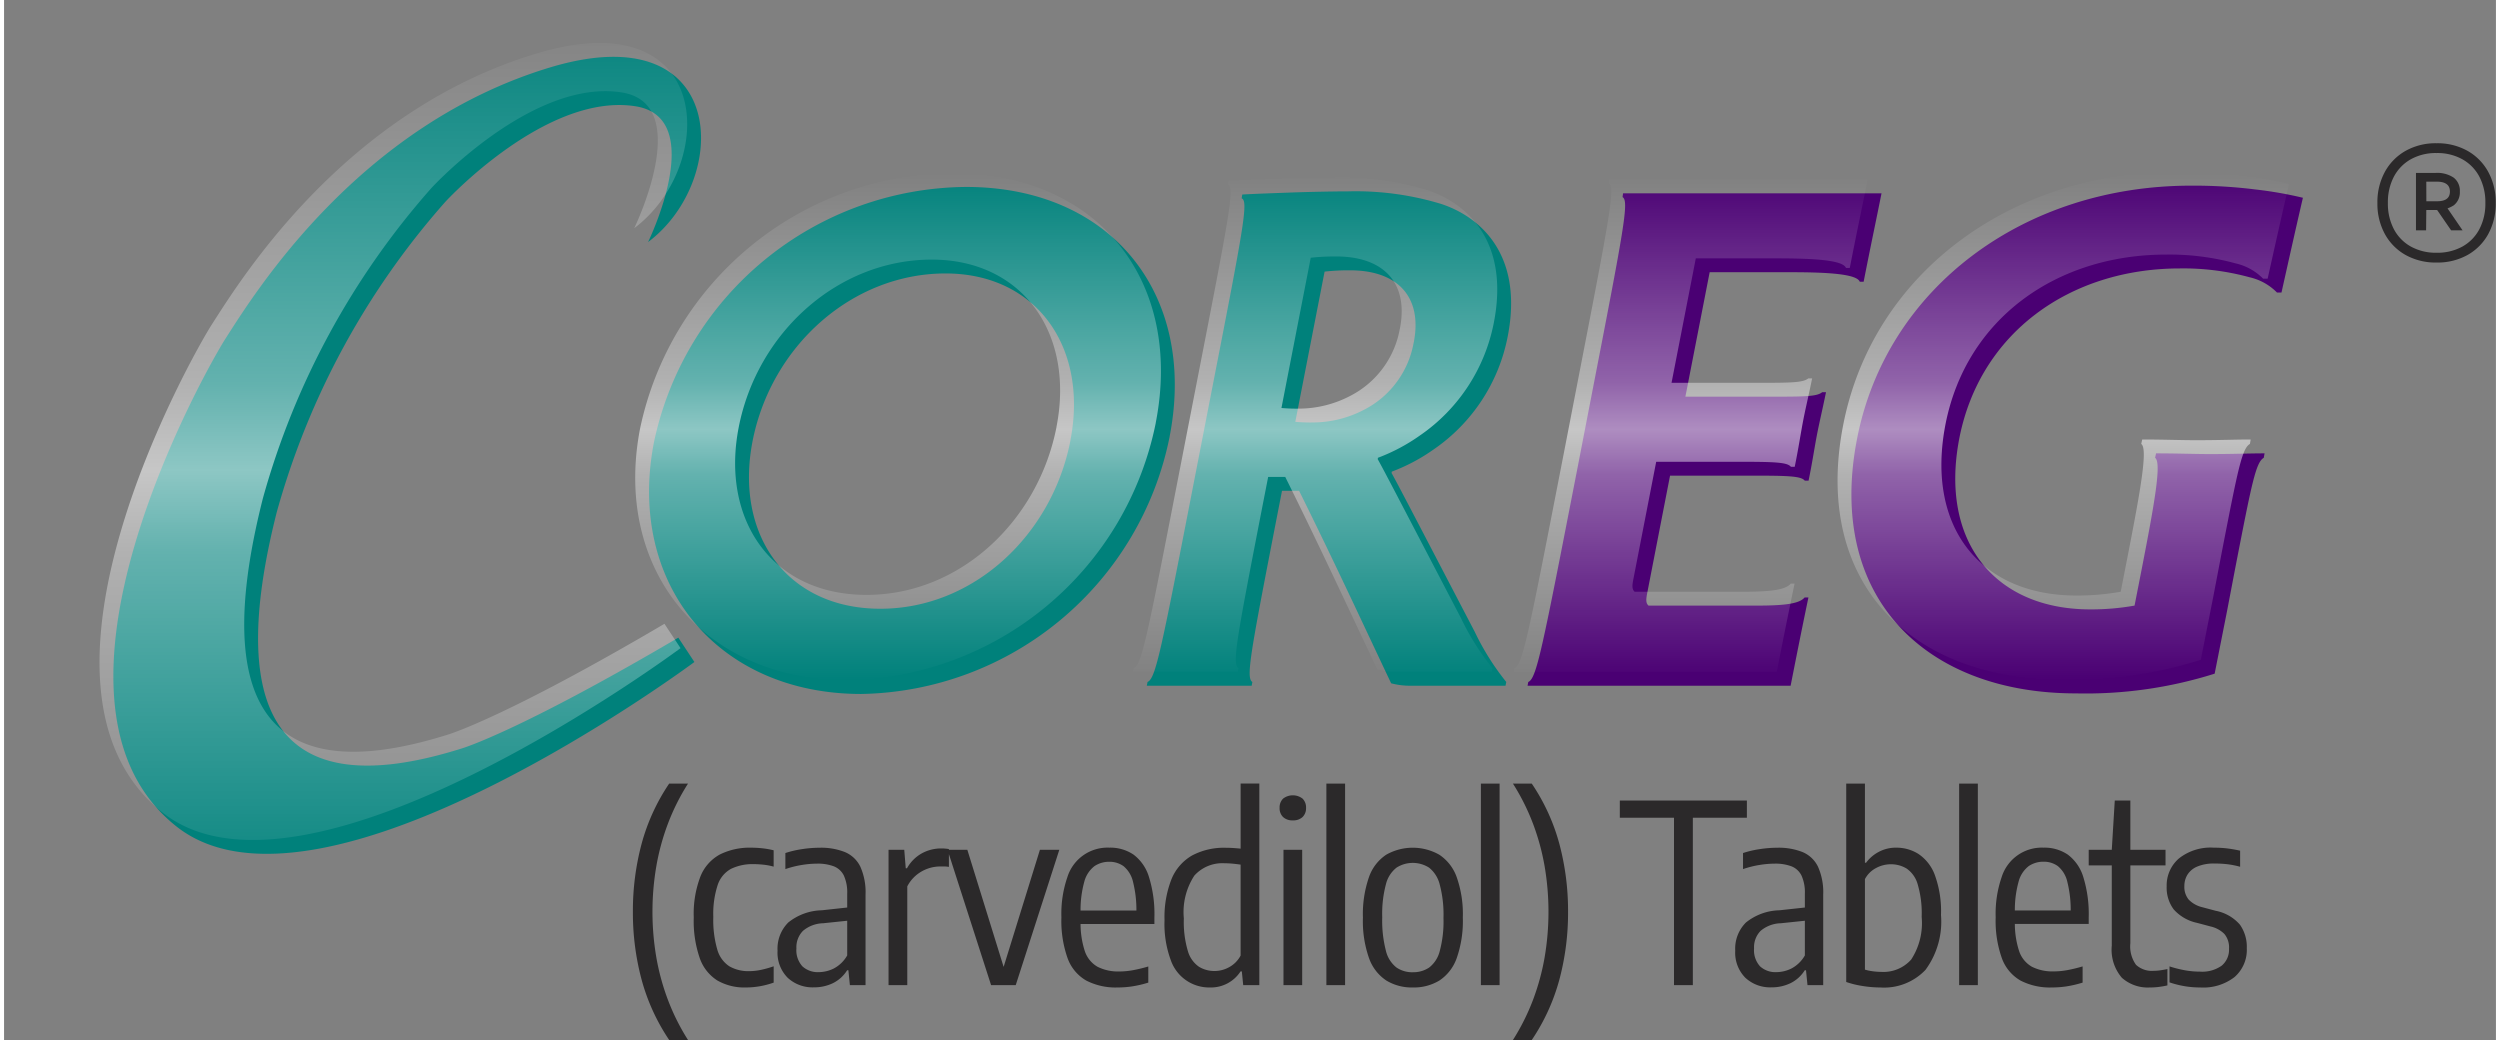
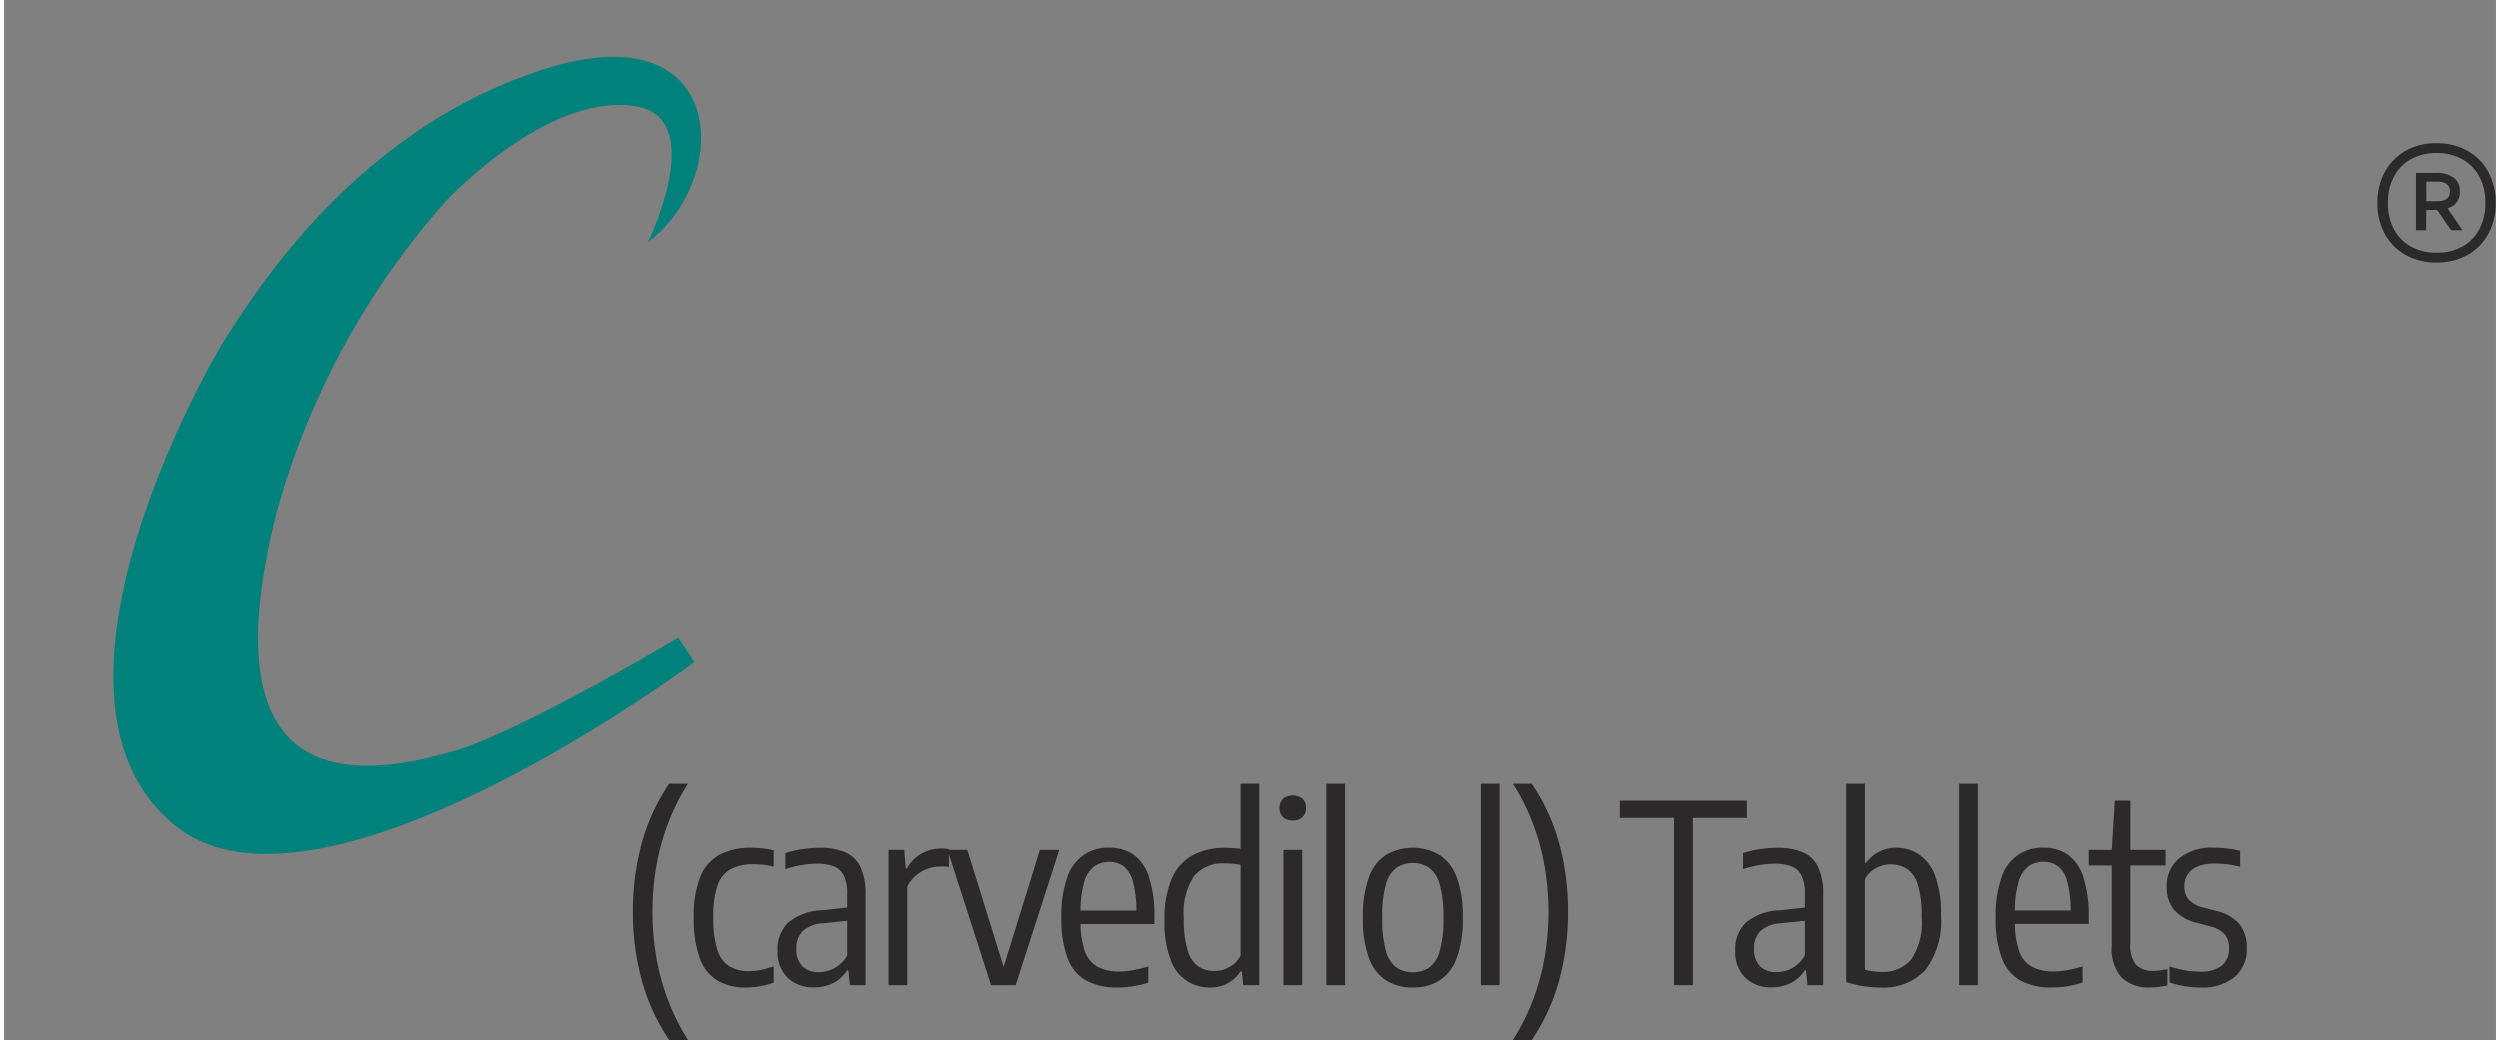
<svg xmlns="http://www.w3.org/2000/svg" height="1040" width="2500" viewBox="-6.896 -3.101 179.839 75.057">
  <rect x="-6.896" y="-3.101" width="179.839" height="75.057" fill="#808080" stroke="none" />
  <linearGradient id="a" gradientUnits="objectBoundingBox" x1=".5" x2=".5" y2="1">
    <stop offset="0" stop-color="#fff" stop-opacity="0" />
    <stop offset=".414" stop-color="#fff" stop-opacity=".388" />
    <stop offset=".507" stop-color="#fff" stop-opacity=".553" />
    <stop offset=".596" stop-color="#fff" stop-opacity=".388" />
    <stop offset="1" stop-color="#fff" stop-opacity="0" />
  </linearGradient>
-   <path d="M77.219 28.437a23.108 23.108 0 0 1-22.251 18.546c-10.441 0-16.944-8.02-14.957-18.184a23.205 23.205 0 0 1 22.528-18.408c10.484 0 16.678 7.746 14.686 18zm-7.155.232c1.3-6.7-2.444-12.035-9.014-12.035-6.745 0-12.592 5.242-13.931 12.126-1.294 6.694 2.439 12.072 9.229 12.072 6.742 0 12.386-5.332 13.711-12.117zM80.15 25.657c2.408-12.349 2.783-14.262 2.269-14.443l.048-.277c.788-.045 2.071-.09 3.354-.138 1.105-.042 3.072-.088 4.259-.088a21.144 21.144 0 0 1 6.751.91c2.656.873 5.974 3.513 4.79 9.568a12.835 12.835 0 0 1-5.366 8.161 13.323 13.323 0 0 1-3 1.588l-.014.1c.506.913 1.074 2.009 6.013 11.479a18.336 18.336 0 0 0 2.264 3.6l-.054.271h-6.793a5.293 5.293 0 0 1-1.461-.175c-1.882-3.965-4.024-8.616-6.644-13.895h-1.232l-.356 1.823c-1.9 9.792-2.272 11.7-1.783 11.976l-.051.271h-7.568l.054-.271c.6-.274.966-2.184 3.535-15.4zm14.694-4.055c.639-3.284-1.176-5.194-4.592-5.194a15.537 15.537 0 0 0-1.845.093l-2.114 10.843a12.043 12.043 0 0 0 1.317.045 8.01 8.01 0 0 0 3.642-.916 6.765 6.765 0 0 0 3.58-4.826z" fill="#00817b" />
-   <path d="M107.63 25.66c2.388-12.3 2.767-14.262 2.281-14.536l.037-.274h18.653c-.418 2.094-.763 3.693-1.291 6.384h-.277c-.212-.554-2.238-.689-5-.689h-5.835l-1.752 8.983h5.79c2.823 0 3.685 0 4.081-.322h.277c-.271 1.328-.483 2.187-.658 3.1-.192 1.006-.319 1.913-.6 3.284h-.274c-.257-.328-1.147-.364-3.8-.364h-5.923l-1.656 8.514c-.088.461-.088.687.1.867h7.652c1.955 0 3.207-.09 3.617-.591h.274c-.571 2.738-.873 4.284-1.286 6.375h-18.985l.051-.271c.6-.274.972-2.184 3.544-15.4zM142.627 46.941c-10.846 0-18.018-6.929-15.794-18.365 2.114-10.888 12.024-18.278 24.1-18.278a35.706 35.706 0 0 1 4.643.274 28.48 28.48 0 0 1 3.436.6c-.528 2.275-.873 3.832-1.546 6.839h-.325a4.021 4.021 0 0 0-1.973-1.1 18.027 18.027 0 0 0-5.03-.639c-7.935 0-14.437 4.646-15.924 12.264-1.441 7.469 2.58 12.343 9.455 12.343a17.838 17.838 0 0 0 3.193-.274l.509-2.6c.932-4.781 1.461-7.746.972-8.065l.071-.322c1.5 0 2.766.051 3.905.051 1.727 0 2.789-.051 3.925-.051l-.057.322c-.571.319-.865 1.826-2.035 7.836l-.61 3.193-.9 4.549a30.912 30.912 0 0 1-10.015 1.423z" fill="#4a0073" />
  <path d="M39.581 14.371s4.372-8.958-.893-9.8c-6.454-1.029-13.731 6.887-13.731 6.887a56.573 56.573 0 0 0-12.177 22.42c-3.267 12.911-1.221 21.646 13.4 17.023 0 0 4.086-1.215 15.585-7.983l1.161 1.758S15.905 64.788 5.526 56.53c-11.422-9.091 2.176-33.04 3.572-35.213 2.094-3.261 9.571-15.387 23.443-19.561 12.847-3.857 13.065 8.099 7.04 12.615z" fill="#00817b" />
  <path d="M168.659 15.847a4.463 4.463 0 0 1-2.229-.542 3.85 3.85 0 0 1-1.5-1.512 4.541 4.541 0 0 1-.541-2.244 4.561 4.561 0 0 1 .539-2.247 3.868 3.868 0 0 1 1.5-1.519 4.44 4.44 0 0 1 2.229-.546 4.44 4.44 0 0 1 2.23.546 3.868 3.868 0 0 1 1.5 1.519 4.561 4.561 0 0 1 .539 2.247 4.541 4.541 0 0 1-.539 2.244 3.85 3.85 0 0 1-1.5 1.512 4.463 4.463 0 0 1-2.228.542zm1.05-2.324l-1.05-1.526.707-.182 1.169 1.708zm-1.05 1.617a3.744 3.744 0 0 0 1.859-.444 3.07 3.07 0 0 0 1.228-1.254 3.945 3.945 0 0 0 .434-1.893 3.961 3.961 0 0 0-.434-1.9 3.092 3.092 0 0 0-1.229-1.257 3.721 3.721 0 0 0-1.859-.448 3.7 3.7 0 0 0-1.855.448 3.1 3.1 0 0 0-1.224 1.256 3.961 3.961 0 0 0-.434 1.9 3.945 3.945 0 0 0 .434 1.893 3.076 3.076 0 0 0 1.225 1.253 3.724 3.724 0 0 0 1.855.446zm-1.487-1.617V9.379h1.41a2.12 2.12 0 0 1 1.316.344 1.191 1.191 0 0 1 .441 1 1.182 1.182 0 0 1-.434.99 2.132 2.132 0 0 1-1.323.34h-.665l-.014 1.47zm.749-2.1h.784q.917 0 .917-.7t-.917-.714h-.788zM41.106 71.954a14.627 14.627 0 0 1-1.989-4.347 18.656 18.656 0 0 1-.63-4.905 18.707 18.707 0 0 1 .63-4.91 14.5 14.5 0 0 1 1.989-4.342h1.359a15.864 15.864 0 0 0-1.441 2.871 16.873 16.873 0 0 0-.846 3.092 19.532 19.532 0 0 0 0 6.579 16.873 16.873 0 0 0 .846 3.091 15.864 15.864 0 0 0 1.44 2.871zm5.526-3.789a3.92 3.92 0 0 1-2.043-.5 3.118 3.118 0 0 1-1.273-1.606 8.184 8.184 0 0 1-.437-2.943 7.545 7.545 0 0 1 .482-2.961 3.117 3.117 0 0 1 1.413-1.593 4.822 4.822 0 0 1 2.25-.486 7.54 7.54 0 0 1 .806.045 6 6 0 0 1 .815.144v1.179a4.6 4.6 0 0 0-.774-.144q-.378-.036-.648-.036a3.579 3.579 0 0 0-1.651.338 2.069 2.069 0 0 0-.967 1.17 6.708 6.708 0 0 0-.315 2.3 7.662 7.662 0 0 0 .288 2.358 2.13 2.13 0 0 0 .869 1.206 2.748 2.748 0 0 0 1.444.351 4.116 4.116 0 0 0 .806-.086 7.4 7.4 0 0 0 .95-.265v1.178a6.205 6.205 0 0 1-1.017.266 5.964 5.964 0 0 1-.998.085zm4.914-.009a2.631 2.631 0 0 1-1.89-.693 2.566 2.566 0 0 1-.729-1.953 2.659 2.659 0 0 1 .774-2.034 4 4 0 0 1 2.423-.882l2.151-.234.189.936-2.241.234a2.352 2.352 0 0 0-1.462.549 1.687 1.687 0 0 0-.473 1.269 1.726 1.726 0 0 0 .432 1.292 1.648 1.648 0 0 0 1.2.418 2.486 2.486 0 0 0 1.053-.256 2.394 2.394 0 0 0 .981-.95v-4.446a2.927 2.927 0 0 0-.243-1.319 1.366 1.366 0 0 0-.724-.666 3.3 3.3 0 0 0-1.219-.193 6.965 6.965 0 0 0-1.076.094 7.115 7.115 0 0 0-1.2.3v-1.159a7.128 7.128 0 0 1 1.21-.283 8.431 8.431 0 0 1 1.264-.1 4.662 4.662 0 0 1 1.827.315 2.168 2.168 0 0 1 1.111 1.058 4.522 4.522 0 0 1 .373 2.011v6.53h-1.13l-.108-1.071h-.09a2.519 2.519 0 0 1-1.026.931 3.111 3.111 0 0 1-1.377.302zm5.391-.162v-9.765h1.134l.108 1.332h.09a2.768 2.768 0 0 1 1.085-1.084 2.9 2.9 0 0 1 1.382-.346q.171 0 .315.014t.243.031v1.287a2.3 2.3 0 0 0-.306-.031h-.324a2.718 2.718 0 0 0-1.75.648 2.587 2.587 0 0 0-.625.792v7.122zm7.4 0l-3.143-9.765h1.43l2.727 8.8h-.216l2.727-8.8h1.4l-3.145 9.765zm9.126.171a4.624 4.624 0 0 1-2.25-.495 3.058 3.058 0 0 1-1.35-1.607 8.058 8.058 0 0 1-.45-2.965 8.106 8.106 0 0 1 .432-2.9 3.036 3.036 0 0 1 3.024-2.124 2.994 2.994 0 0 1 1.746.5 3.159 3.159 0 0 1 1.118 1.62 9.021 9.021 0 0 1 .391 2.93v.459h-5.768v-.972h4.7l-.234.2a8.3 8.3 0 0 0-.243-2.277 2.058 2.058 0 0 0-.684-1.125 1.719 1.719 0 0 0-1.026-.315 1.873 1.873 0 0 0-1.071.315 2.08 2.08 0 0 0-.734 1.125 7.635 7.635 0 0 0-.265 2.277v.522a6.457 6.457 0 0 0 .3 2.2 2.05 2.05 0 0 0 .922 1.139 3.3 3.3 0 0 0 1.584.338 5.482 5.482 0 0 0 .963-.09 10.594 10.594 0 0 0 1.116-.27v1.164a7.928 7.928 0 0 1-1.147.27 7.181 7.181 0 0 1-1.076.081zm6.687 0a2.934 2.934 0 0 1-2.84-1.962 7.53 7.53 0 0 1-.455-2.9 7.481 7.481 0 0 1 .5-2.948 3.48 3.48 0 0 1 1.485-1.714 4.9 4.9 0 0 1 2.444-.558q.252 0 .531.018t.531.045v-4.7h1.35v14.548h-1.163l-.1-.99h-.09a2.545 2.545 0 0 1-2.2 1.161zm.324-1.188a2.177 2.177 0 0 0 1.058-.284 2.018 2.018 0 0 0 .814-.832V59.3q-.225-.036-.554-.068t-.6-.031a2.718 2.718 0 0 0-2.182.887 4.807 4.807 0 0 0-.761 3.091 7.384 7.384 0 0 0 .293 2.367 2.062 2.062 0 0 0 .8 1.125 2.142 2.142 0 0 0 1.13.306zm4.966 1.017v-9.765h1.35v9.765zm.675-11.889a.966.966 0 0 1-.707-.243.879.879 0 0 1-.248-.657.891.891 0 0 1 .248-.666 1.149 1.149 0 0 1 1.413 0 .891.891 0 0 1 .247.666.879.879 0 0 1-.247.657.966.966 0 0 1-.706.243zm2.421 11.889V53.45h1.35v14.544zm6.237.171a3.537 3.537 0 0 1-1.908-.5 3.217 3.217 0 0 1-1.251-1.615 8.054 8.054 0 0 1-.441-2.92 8.16 8.16 0 0 1 .437-2.93 3.2 3.2 0 0 1 1.242-1.615 3.883 3.883 0 0 1 3.834 0 3.232 3.232 0 0 1 1.256 1.62 8.023 8.023 0 0 1 .441 2.911 8.084 8.084 0 0 1-.441 2.93 3.226 3.226 0 0 1-1.246 1.615 3.549 3.549 0 0 1-1.923.504zm0-1.1a2.042 2.042 0 0 0 1.179-.337 2.172 2.172 0 0 0 .765-1.188 8.256 8.256 0 0 0 .27-2.39 8.393 8.393 0 0 0-.275-2.43 2.225 2.225 0 0 0-.77-1.206 2.184 2.184 0 0 0-2.34 0 2.172 2.172 0 0 0-.765 1.188 8.256 8.256 0 0 0-.27 2.389 8.662 8.662 0 0 0 .266 2.43 2.172 2.172 0 0 0 .765 1.206 2.028 2.028 0 0 0 1.175.34zm4.914.929V53.45h1.35v14.544zm2.313 3.96a15.864 15.864 0 0 0 1.44-2.871 16.873 16.873 0 0 0 .846-3.089 19.532 19.532 0 0 0 0-6.579 16.873 16.873 0 0 0-.846-3.092 15.864 15.864 0 0 0-1.44-2.871h1.359a14.5 14.5 0 0 1 1.989 4.342 18.707 18.707 0 0 1 .63 4.91 18.657 18.657 0 0 1-.63 4.905 14.627 14.627 0 0 1-1.989 4.347zm11.624-3.96V55.916h-3.911v-1.242h9.171v1.242h-3.9v12.078zm7.038.162a2.631 2.631 0 0 1-1.89-.693 2.566 2.566 0 0 1-.729-1.953 2.659 2.659 0 0 1 .774-2.034 4 4 0 0 1 2.421-.882l2.151-.234.189.936-2.241.234a2.352 2.352 0 0 0-1.463.549 1.687 1.687 0 0 0-.472 1.269 1.726 1.726 0 0 0 .432 1.292 1.648 1.648 0 0 0 1.2.418 2.486 2.486 0 0 0 1.053-.256 2.394 2.394 0 0 0 .981-.95v-4.446a2.928 2.928 0 0 0-.243-1.319 1.366 1.366 0 0 0-.725-.666 3.3 3.3 0 0 0-1.219-.193 6.965 6.965 0 0 0-1.076.094 7.115 7.115 0 0 0-1.2.3v-1.159a7.128 7.128 0 0 1 1.211-.283 8.43 8.43 0 0 1 1.264-.1 4.662 4.662 0 0 1 1.827.315 2.168 2.168 0 0 1 1.111 1.058 4.522 4.522 0 0 1 .374 2.011v6.53h-1.134l-.108-1.071h-.09a2.519 2.519 0 0 1-1.026.931 3.111 3.111 0 0 1-1.377.302zm7.848.009a8.071 8.071 0 0 1-1.283-.108 6.663 6.663 0 0 1-1.174-.288V53.45h1.35v5.715h.081a2.727 2.727 0 0 1 .878-.765 2.614 2.614 0 0 1 1.327-.324 2.945 2.945 0 0 1 1.579.455 3.13 3.13 0 0 1 1.179 1.516 7.637 7.637 0 0 1 .446 2.889 5.872 5.872 0 0 1-1.12 3.96 4.122 4.122 0 0 1-3.268 1.269zm.072-1.125a2.676 2.676 0 0 0 2.16-.891 4.813 4.813 0 0 0 .756-3.078 7.384 7.384 0 0 0-.292-2.367 2.052 2.052 0 0 0-.8-1.125 2.182 2.182 0 0 0-1.147-.306 2.245 2.245 0 0 0-1.049.27 1.9 1.9 0 0 0-.806.8v6.534a3.329 3.329 0 0 0 .554.117 4.615 4.615 0 0 0 .619.046zm5.62.954V53.45h1.35v14.544zm6.687.171a4.624 4.624 0 0 1-2.25-.495 3.058 3.058 0 0 1-1.35-1.607 8.057 8.057 0 0 1-.45-2.965 8.106 8.106 0 0 1 .432-2.9 3.036 3.036 0 0 1 3.024-2.124 2.994 2.994 0 0 1 1.746.5 3.159 3.159 0 0 1 1.12 1.615 9.021 9.021 0 0 1 .392 2.93v.459h-5.769v-.972h4.7l-.234.2a8.3 8.3 0 0 0-.243-2.277 2.058 2.058 0 0 0-.684-1.125 1.719 1.719 0 0 0-1.026-.315 1.873 1.873 0 0 0-1.071.315 2.08 2.08 0 0 0-.733 1.125 7.634 7.634 0 0 0-.266 2.277v.522a6.457 6.457 0 0 0 .3 2.2 2.05 2.05 0 0 0 .923 1.139 3.3 3.3 0 0 0 1.584.338 5.482 5.482 0 0 0 .963-.09 10.594 10.594 0 0 0 1.116-.27v1.169a7.928 7.928 0 0 1-1.147.27 7.181 7.181 0 0 1-1.077.081zm7.083 0a2.81 2.81 0 0 1-2.025-.7 3.105 3.105 0 0 1-.729-2.317v-6.919l.216-3.555h1.125v10.3a2.27 2.27 0 0 0 .41 1.557 1.681 1.681 0 0 0 1.274.432 3.379 3.379 0 0 0 .477-.036q.252-.036.513-.09v1.179q-.27.063-.607.108a4.938 4.938 0 0 1-.654.041zm-4.419-8.811v-1.125h5.544v1.125zm8.055 8.811a6.8 6.8 0 0 1-2.223-.369v-1.152a8.694 8.694 0 0 0 1.134.284 6.2 6.2 0 0 0 1.071.094 2.417 2.417 0 0 0 1.562-.432 1.494 1.494 0 0 0 .527-1.224 1.513 1.513 0 0 0-.333-1.062 2.054 2.054 0 0 0-.99-.54l-.981-.261a3.124 3.124 0 0 1-1.687-.972 2.617 2.617 0 0 1-.508-1.665 2.569 2.569 0 0 1 .878-2.007 3.671 3.671 0 0 1 2.524-.783 8.006 8.006 0 0 1 1.008.059q.459.059.891.158v1.161a6.265 6.265 0 0 0-.923-.184 8.041 8.041 0 0 0-.923-.05 3.045 3.045 0 0 0-1.251.22 1.521 1.521 0 0 0-.707.59 1.55 1.55 0 0 0-.22.81 1.435 1.435 0 0 0 .315.986 2.008 2.008 0 0 0 .972.545l.981.261a3.092 3.092 0 0 1 1.737.995 2.756 2.756 0 0 1 .5 1.7 2.6 2.6 0 0 1-.886 2.088 3.676 3.676 0 0 1-2.468.75z" fill="#2b292a" />
  <g fill="url(#a)">
-     <path d="M76.219 27.437a23.108 23.108 0 0 1-22.251 18.546c-10.441 0-16.944-8.02-14.957-18.184A23.205 23.205 0 0 1 61.539 9.391c10.484 0 16.678 7.746 14.686 18zm-7.155.232c1.3-6.7-2.444-12.035-9.014-12.035-6.745 0-12.592 5.242-13.931 12.126-1.294 6.694 2.439 12.072 9.229 12.072 6.742 0 12.386-5.332 13.711-12.117zM79.15 24.657c2.408-12.349 2.783-14.262 2.269-14.443l.048-.277c.788-.045 2.071-.09 3.354-.138 1.105-.042 3.072-.088 4.259-.088a21.144 21.144 0 0 1 6.751.91c2.656.873 5.974 3.513 4.79 9.568a12.835 12.835 0 0 1-5.366 8.161 13.323 13.323 0 0 1-3 1.588l-.014.1c.506.913 1.074 2.009 6.013 11.479a18.336 18.336 0 0 0 2.264 3.6l-.054.271h-6.793a5.293 5.293 0 0 1-1.461-.175c-1.882-3.965-4.024-8.616-6.644-13.895h-1.232l-.356 1.823c-1.9 9.792-2.272 11.7-1.783 11.976l-.051.271h-7.568l.054-.271c.6-.274.966-2.184 3.535-15.4zm14.694-4.055c.639-3.284-1.176-5.194-4.592-5.194a15.537 15.537 0 0 0-1.845.093l-2.114 10.843a12.043 12.043 0 0 0 1.317.045 8.01 8.01 0 0 0 3.642-.916 6.765 6.765 0 0 0 3.58-4.826zM106.63 24.66c2.388-12.3 2.767-14.262 2.281-14.536l.037-.274h18.653c-.418 2.094-.763 3.693-1.291 6.384h-.277c-.212-.554-2.238-.689-5-.689h-5.835l-1.752 8.983h5.79c2.823 0 3.685 0 4.081-.322h.277c-.271 1.328-.483 2.187-.658 3.1-.192 1.006-.319 1.913-.6 3.284h-.274c-.257-.328-1.147-.364-3.8-.364h-5.923l-1.656 8.514c-.088.461-.088.687.1.867h7.652c1.955 0 3.207-.09 3.617-.591h.274c-.571 2.738-.873 4.284-1.286 6.375h-18.985l.051-.271c.6-.274.972-2.184 3.544-15.4zM141.627 45.941c-10.846 0-18.018-6.929-15.794-18.365 2.114-10.888 12.024-18.278 24.1-18.278a35.706 35.706 0 0 1 4.643.274 28.48 28.48 0 0 1 3.436.6c-.528 2.275-.873 3.832-1.546 6.839h-.325a4.021 4.021 0 0 0-1.973-1.1 18.027 18.027 0 0 0-5.03-.639c-7.935 0-14.437 4.646-15.924 12.264-1.441 7.469 2.58 12.343 9.455 12.343a17.838 17.838 0 0 0 3.193-.274l.509-2.6c.932-4.781 1.461-7.746.972-8.065l.071-.322c1.5 0 2.766.051 3.905.051 1.727 0 2.789-.051 3.925-.051l-.057.322c-.571.319-.865 1.826-2.035 7.836l-.61 3.193-.9 4.549a30.912 30.912 0 0 1-10.015 1.423z" />
-     <path d="M38.581 13.371s4.372-8.958-.893-9.8c-6.454-1.029-13.731 6.887-13.731 6.887a56.573 56.573 0 0 0-12.177 22.42c-3.267 12.911-1.221 21.646 13.4 17.023 0 0 4.086-1.215 15.585-7.983l1.161 1.758S14.905 63.788 4.526 55.53c-11.422-9.091 2.176-33.04 3.572-35.213C10.192 17.056 17.669 4.93 31.541.756c12.847-3.857 13.065 8.099 7.04 12.615z" />
-   </g>
+     </g>
</svg>